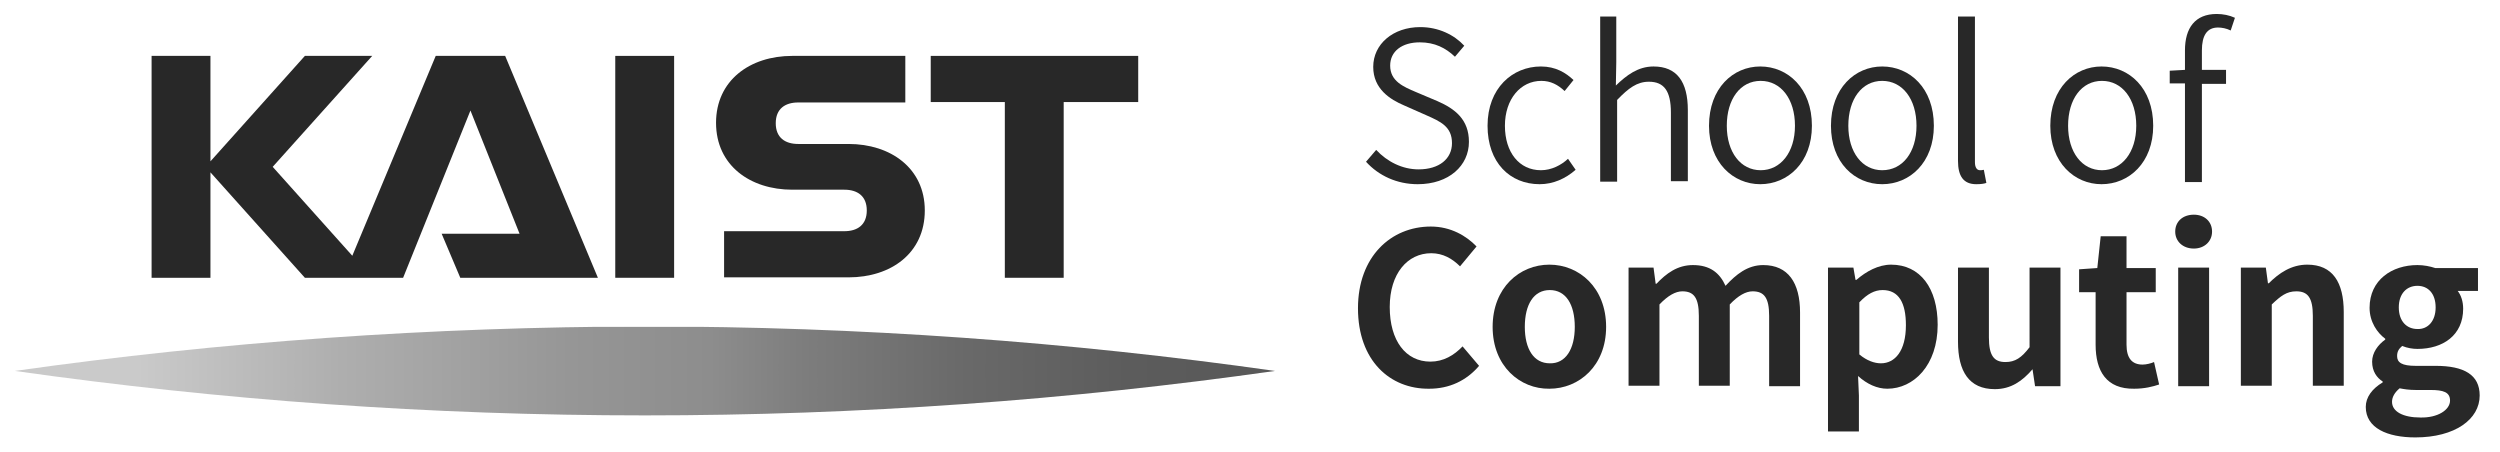
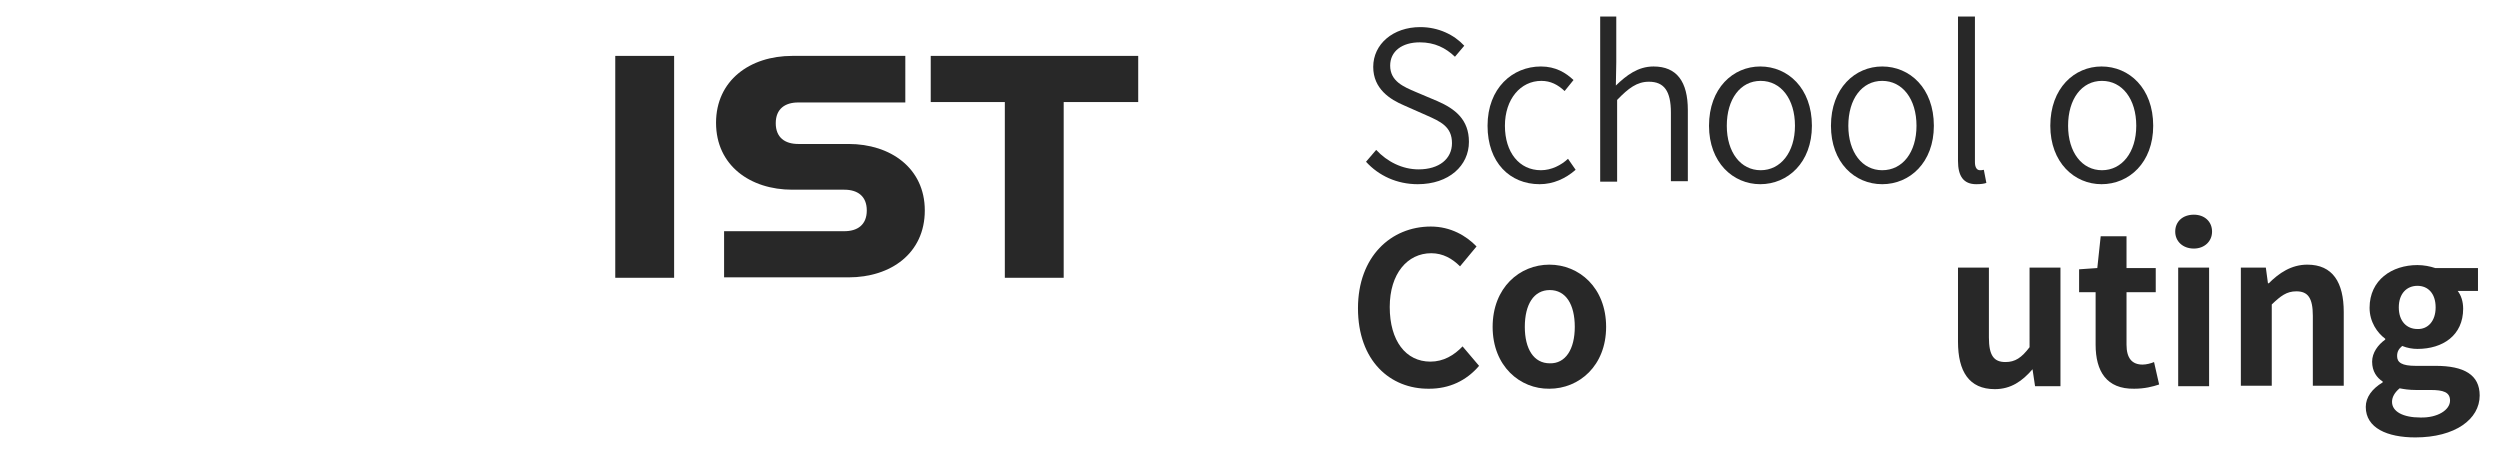
<svg xmlns="http://www.w3.org/2000/svg" xmlns:xlink="http://www.w3.org/1999/xlink" version="1.1" id="Layer_1" x="0px" y="0px" viewBox="0 0 590.4 106.7" style="enable-background:new 0 0 590.4 106.7;" xml:space="preserve">
  <style type="text/css">
	.st0{fill:#282828;}
	.st1{clip-path:url(#SVGID_2_);fill:url(#SVGID_3_);}
</style>
  <g>
    <g>
      <rect x="145.3" y="13.2" class="st0" width="13.9" height="52.4" />
      <polygon class="st0" points="219.8,13.2 219.8,24.1 237.3,24.1 237.3,65.6 251.2,65.6 251.2,24.1 268.8,24.1 268.8,13.2   " />
      <path class="st0" d="M200.4,34h-11.9c-3.1,0-5.3-1.5-5.3-4.9c0-3.4,2.2-4.9,5.3-4.9h25.3V13.2h-26.7c-10,0-18,5.8-18,15.8    c0,10.1,8.1,15.8,18,15.8h12.3c3.1,0,5.3,1.5,5.3,4.9c0,3.4-2.2,4.9-5.3,4.9H171v10.9h29.4c10,0,18-5.7,18-15.8    C218.4,39.7,210.3,34,200.4,34" />
-       <polygon class="st0" points="102.9,13.2 83.2,60.4 64.4,39.4 87.9,13.2 72,13.2 49.7,38.1 49.7,13.2 35.8,13.2 35.8,65.6     49.7,65.6 49.7,40.7 72,65.6 95.2,65.6 111.1,26.1 122.7,55.2 104.3,55.2 108.7,65.6 141.2,65.6 119.3,13.2   " />
      <g>
        <defs>
-           <path id="SVGID_1_" d="M3.5,87.6c48.6,6.9,98.3,10.5,148.8,10.5c50.5,0,100.2-3.6,148.8-10.5c-48.6-6.9-98.3-10.5-148.8-10.5      C101.8,77.2,52.1,80.7,3.5,87.6" />
-         </defs>
+           </defs>
        <clipPath id="SVGID_2_">
          <use xlink:href="#SVGID_1_" style="overflow:visible;" />
        </clipPath>
        <linearGradient id="SVGID_3_" gradientUnits="userSpaceOnUse" x1="-6774.209" y1="7248.863" x2="-6773.471" y2="7248.863" gradientTransform="matrix(402.869 0 0 -402.869 2729120.25 2920427.5)">
          <stop offset="0" style="stop-color:#CACACA" />
          <stop offset="5.000000e-02" style="stop-color:#CACACA" />
          <stop offset="0.211" style="stop-color:#AEAEAE" />
          <stop offset="0.39" style="stop-color:#969696" />
          <stop offset="0.5" style="stop-color:#8D8D8D" />
          <stop offset="0.575" style="stop-color:#7D7D7D" />
          <stop offset="0.702" style="stop-color:#696969" />
          <stop offset="0.828" style="stop-color:#5C5C5C" />
          <stop offset="0.95" style="stop-color:#585858" />
          <stop offset="1" style="stop-color:#585858" />
        </linearGradient>
        <rect x="3.5" y="77.2" class="st1" width="297.6" height="21" />
      </g>
    </g>
    <g>
      <path class="st0" d="M322.6,38.2l2.4-2.8c2.6,2.8,6.2,4.6,10,4.6c4.9,0,7.9-2.5,7.9-6.2c0-3.9-2.7-5.1-6.1-6.6l-5.2-2.3    c-3.3-1.4-7.3-3.9-7.3-9.1c0-5.4,4.7-9.4,11.1-9.4c4.3,0,8,1.8,10.4,4.4l-2.2,2.6c-2.2-2.1-4.8-3.4-8.3-3.4c-4.2,0-7,2.1-7,5.5    c0,3.7,3.2,5,6,6.2l5.2,2.2c4.1,1.8,7.4,4.3,7.4,9.6c0,5.6-4.7,10-12.1,10C329.9,43.5,325.6,41.5,322.6,38.2z" />
      <path class="st0" d="M351.3,29.7c0-8.9,5.9-14,12.6-14c3.5,0,5.9,1.5,7.7,3.2l-2.1,2.6c-1.6-1.5-3.3-2.4-5.5-2.4    c-4.9,0-8.6,4.3-8.6,10.6c0,6.3,3.4,10.5,8.5,10.5c2.5,0,4.8-1.2,6.4-2.7l1.8,2.6c-2.4,2.1-5.3,3.4-8.5,3.4    C356.6,43.5,351.3,38.4,351.3,29.7z" />
      <path class="st0" d="M377.7,3.9h4v10.8l-0.1,5.5c2.5-2.4,5.2-4.5,8.9-4.5c5.5,0,8.1,3.6,8.1,10.3v16.8h-4V26.6    c0-5.1-1.6-7.3-5.2-7.3c-2.8,0-4.8,1.5-7.5,4.3v19.3h-4V3.9z" />
      <path class="st0" d="M403.6,29.7c0-8.9,5.7-14,12.1-14c6.5,0,12.2,5.1,12.2,14c0,8.7-5.7,13.8-12.2,13.8    C409.3,43.5,403.6,38.4,403.6,29.7z M423.9,29.7c0-6.3-3.3-10.6-8.1-10.6c-4.8,0-8,4.3-8,10.6c0,6.3,3.3,10.5,8,10.5    C420.5,40.2,423.9,36,423.9,29.7z" />
      <path class="st0" d="M432.4,29.7c0-8.9,5.7-14,12.1-14c6.5,0,12.2,5.1,12.2,14c0,8.7-5.7,13.8-12.2,13.8    C438,43.5,432.4,38.4,432.4,29.7z M452.6,29.7c0-6.3-3.3-10.6-8.1-10.6c-4.8,0-8,4.3-8,10.6c0,6.3,3.3,10.5,8,10.5    C449.3,40.2,452.6,36,452.6,29.7z" />
      <path class="st0" d="M462.4,38V3.9h4v34.4c0,1.3,0.5,1.9,1.2,1.9c0.2,0,0.4,0,0.9-0.1l0.6,3.1c-0.6,0.2-1.3,0.3-2.4,0.3    C463.7,43.5,462.4,41.6,462.4,38z" />
      <path class="st0" d="M484.2,29.7c0-8.9,5.7-14,12.1-14c6.5,0,12.2,5.1,12.2,14c0,8.7-5.7,13.8-12.2,13.8    C489.9,43.5,484.2,38.4,484.2,29.7z M504.5,29.7c0-6.3-3.3-10.6-8.1-10.6c-4.8,0-8,4.3-8,10.6c0,6.3,3.3,10.5,8,10.5    C501.1,40.2,504.5,36,504.5,29.7z" />
-       <path class="st0" d="M526.8,7.2c-1-0.5-2.1-0.7-3-0.7c-2.6,0-3.8,1.9-3.8,5.4v4.6h5.7v3.3h-5.7v23.2h-4V19.7h-3.6v-3l3.6-0.2v-4.6    c0-5.3,2.4-8.6,7.5-8.6c1.5,0,3,0.3,4.3,0.9L526.8,7.2z" />
    </g>
    <g>
      <path class="st0" d="M320.7,72.8c0-12.2,7.8-19.3,17.2-19.3c4.7,0,8.4,2.2,10.8,4.7l-3.9,4.7c-1.8-1.8-4-3.1-6.8-3.1    c-5.6,0-9.8,4.8-9.8,12.7c0,8,3.8,12.9,9.6,12.9c3.1,0,5.6-1.5,7.6-3.6l3.9,4.6c-3,3.5-7,5.4-11.8,5.4    C328.3,91.9,320.7,85.2,320.7,72.8z" />
      <path class="st0" d="M352.5,77.2c0-9.3,6.4-14.7,13.4-14.7c7,0,13.4,5.4,13.4,14.7c0,9.2-6.4,14.6-13.4,14.6    C359,91.9,352.5,86.5,352.5,77.2z M371.9,77.2c0-5.3-2.1-8.7-5.9-8.7c-3.8,0-5.9,3.4-5.9,8.7c0,5.2,2.1,8.6,5.9,8.6    C369.7,85.9,371.9,82.5,371.9,77.2z" />
-       <path class="st0" d="M384.5,63.2h6L391,67h0.2c2.3-2.4,4.9-4.4,8.6-4.4c4,0,6.3,1.8,7.7,4.9c2.5-2.7,5.2-4.9,8.9-4.9    c5.9,0,8.7,4.2,8.7,11.2v17.4h-7.3V74.6c0-4.3-1.2-5.8-3.9-5.8c-1.6,0-3.4,1-5.4,3.1v19.2h-7.3V74.6c0-4.3-1.2-5.8-3.9-5.8    c-1.6,0-3.4,1-5.4,3.1v19.2h-7.3V63.2z" />
-       <path class="st0" d="M431.7,63.2h6l0.5,2.9h0.2c2.3-2,5.2-3.6,8.2-3.6c6.9,0,11,5.6,11,14.2c0,9.6-5.7,15.1-11.9,15.1    c-2.4,0-4.8-1.1-6.9-3l0.2,4.6v8.5h-7.3V63.2z M450.1,76.8c0-5.3-1.7-8.3-5.5-8.3c-1.9,0-3.6,0.9-5.5,2.9v12.3    c1.8,1.5,3.6,2.1,5.1,2.1C447.5,85.8,450.1,82.9,450.1,76.8z" />
      <path class="st0" d="M462.4,80.7V63.2h7.3v16.5c0,4.3,1.2,5.8,3.9,5.8c2.3,0,3.8-1,5.7-3.5V63.2h7.3v28h-6l-0.6-4H480    c-2.4,2.8-5.1,4.7-8.9,4.7C465,91.9,462.4,87.7,462.4,80.7z" />
      <path class="st0" d="M494.9,81.4V69H491v-5.4l4.3-0.3l0.8-7.5h6.1v7.5h6.9V69h-6.9v12.4c0,3.2,1.3,4.7,3.8,4.7    c0.9,0,2-0.3,2.7-0.6l1.2,5.3c-1.5,0.5-3.4,1-5.9,1C497.5,91.9,494.9,87.7,494.9,81.4z" />
      <path class="st0" d="M513.7,54.7c0-2.4,1.8-4,4.4-4c2.5,0,4.3,1.6,4.3,4c0,2.3-1.8,4-4.3,4C515.5,58.7,513.7,57,513.7,54.7z     M514.4,63.2h7.3v28h-7.3V63.2z" />
      <path class="st0" d="M529.1,63.2h6l0.5,3.7h0.2c2.4-2.4,5.3-4.4,9.1-4.4c6,0,8.6,4.2,8.6,11.2v17.4h-7.3V74.6    c0-4.3-1.2-5.8-3.9-5.8c-2.3,0-3.7,1.1-5.8,3.1v19.2h-7.3V63.2z" />
      <path class="st0" d="M558.7,96.1c0-2.3,1.5-4.3,4-5.8v-0.2c-1.4-0.9-2.5-2.4-2.5-4.7c0-2.1,1.4-4,3.1-5.2v-0.2    c-1.9-1.4-3.7-4-3.7-7.3c0-6.6,5.3-10.1,11.3-10.1c1.5,0,3,0.3,4.2,0.7h10.1v5.4h-4.8c0.8,1,1.3,2.5,1.3,4.2    c0,6.3-4.8,9.5-10.8,9.5c-1.1,0-2.4-0.2-3.6-0.7c-0.8,0.7-1.2,1.3-1.2,2.4c0,1.5,1.1,2.3,4.4,2.3h4.7c6.7,0,10.4,2.1,10.4,7    c0,5.6-5.8,9.9-15.2,9.9C563.8,103.3,558.7,101.1,558.7,96.1z M578.6,94.6c0-2-1.6-2.5-4.6-2.5h-3.4c-1.7,0-2.9-0.2-3.9-0.4    c-1.2,1-1.8,2.1-1.8,3.2c0,2.3,2.6,3.7,6.7,3.7C575.7,98.7,578.6,96.8,578.6,94.6z M575.2,72.6c0-3.3-1.8-5.1-4.3-5.1    c-2.5,0-4.4,1.8-4.4,5.1c0,3.3,1.9,5.1,4.4,5.1C573.3,77.8,575.2,75.9,575.2,72.6z" />
    </g>
  </g>
</svg>